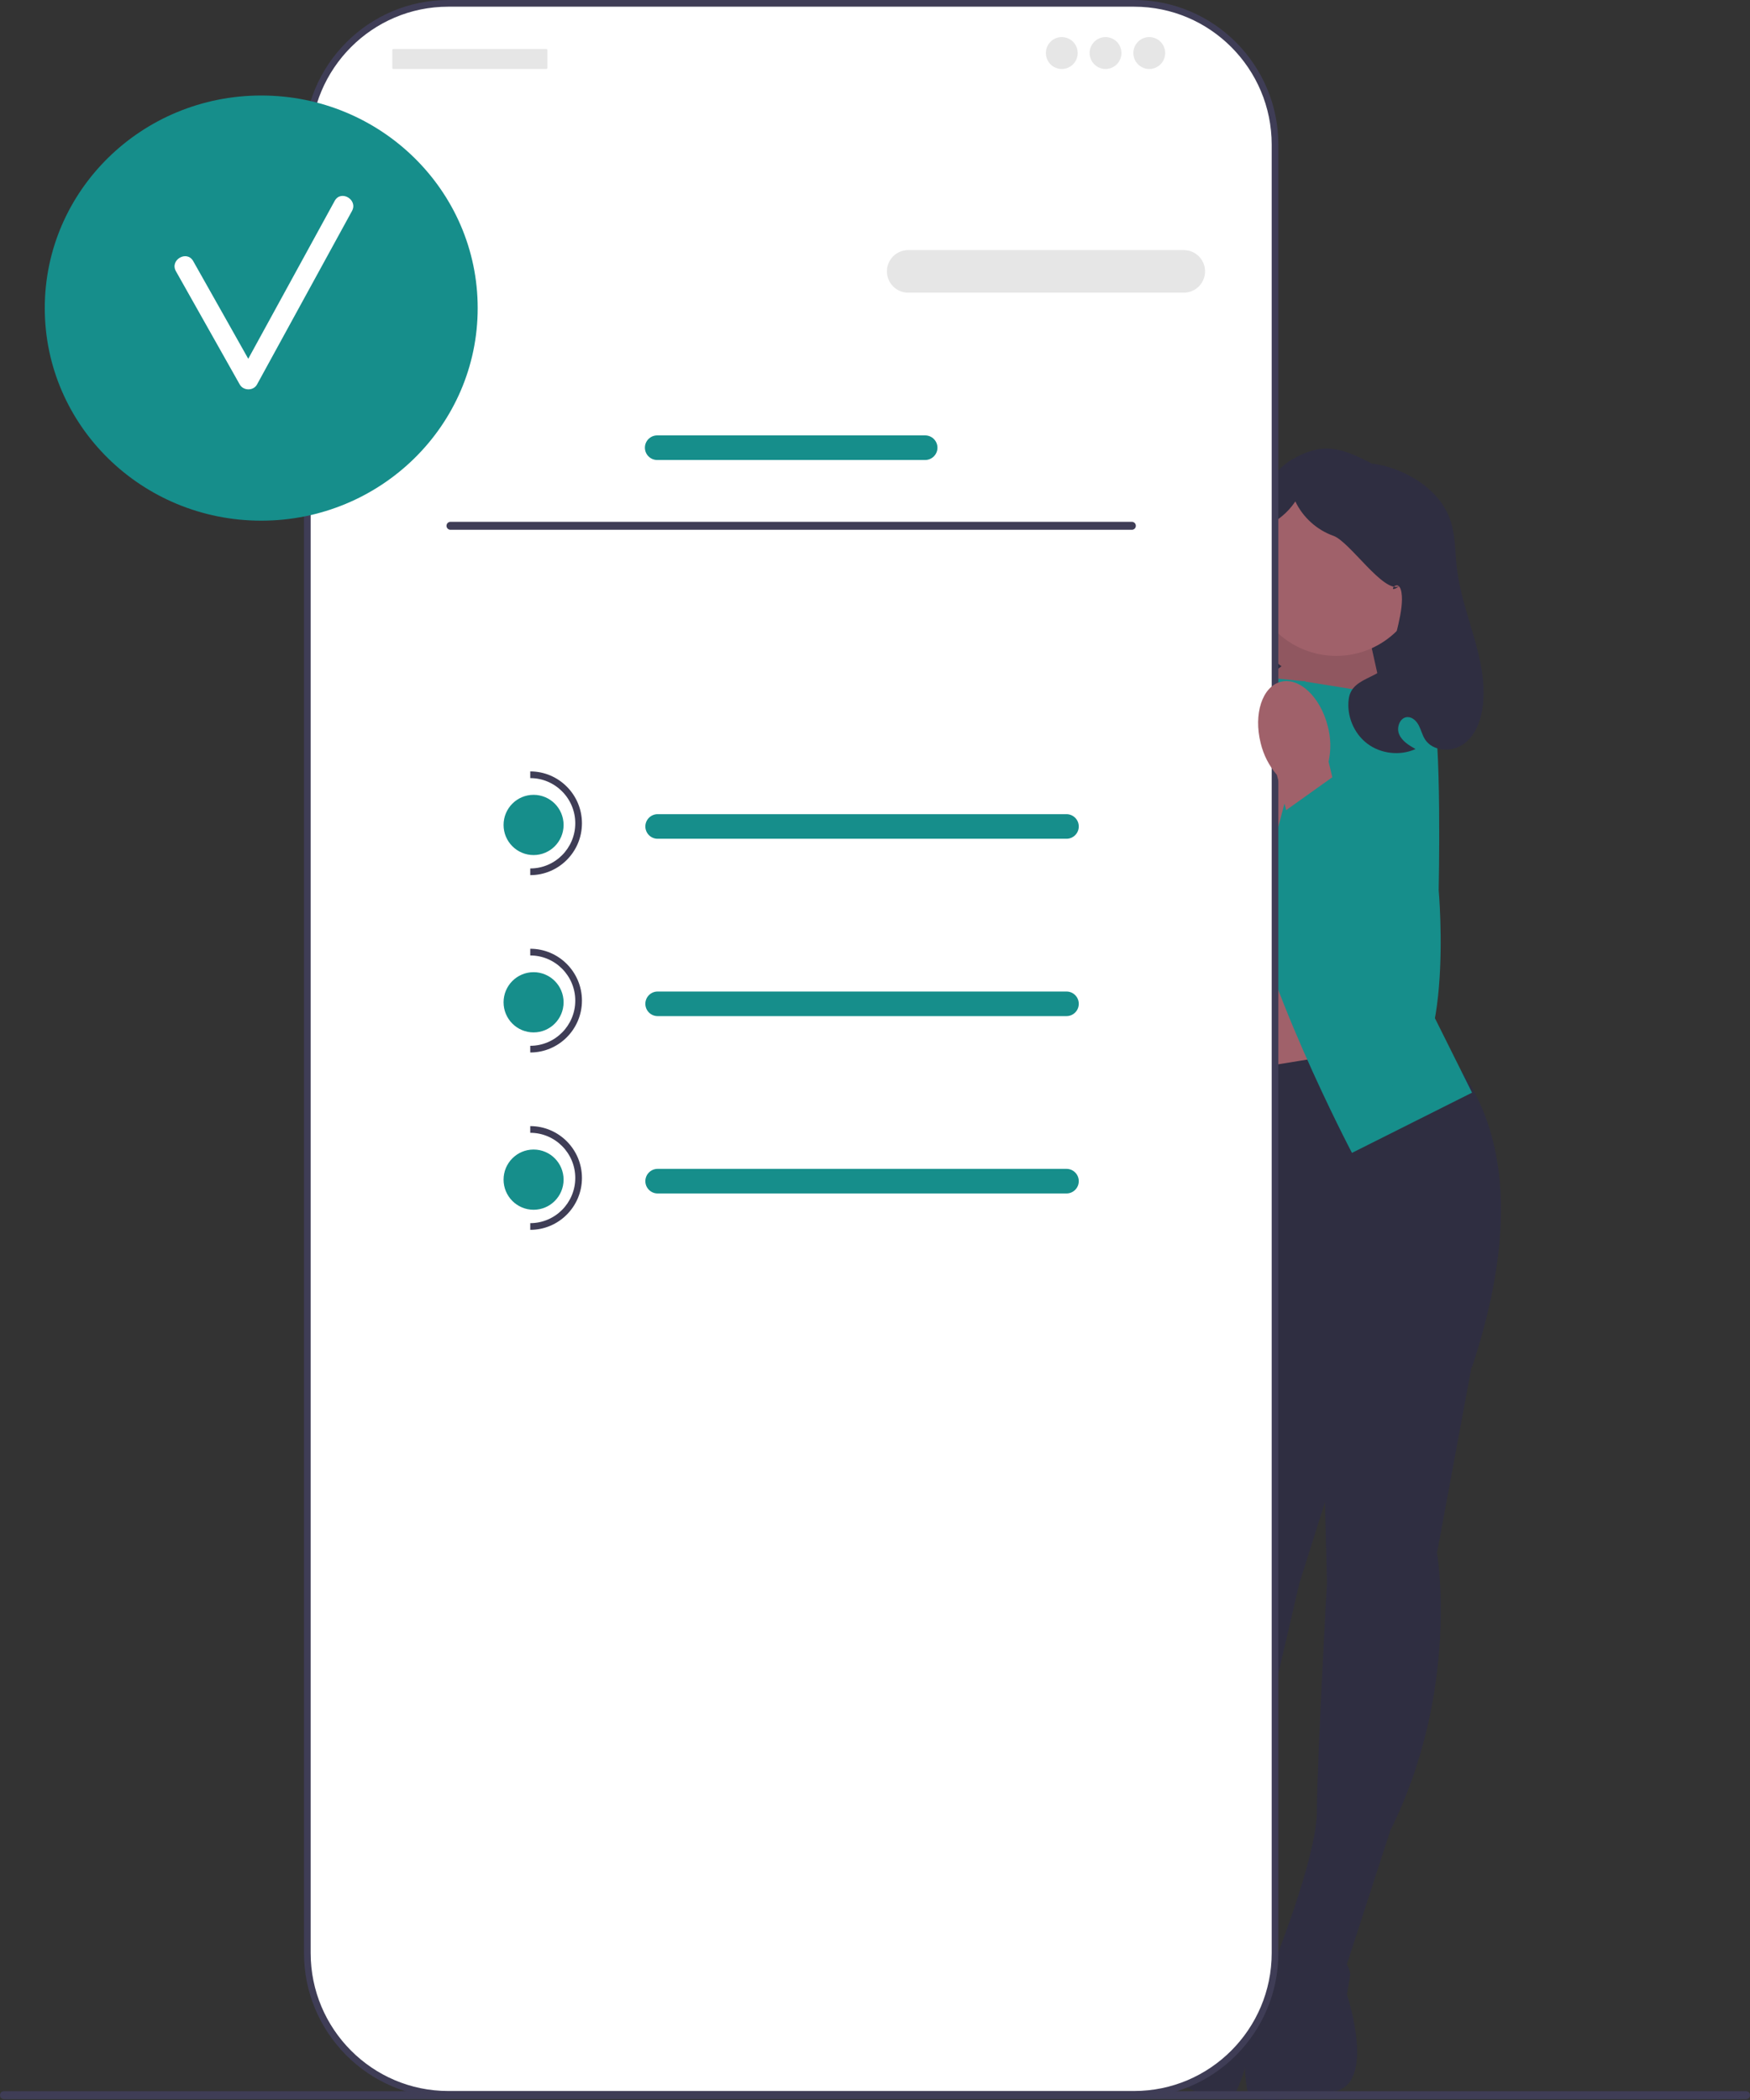
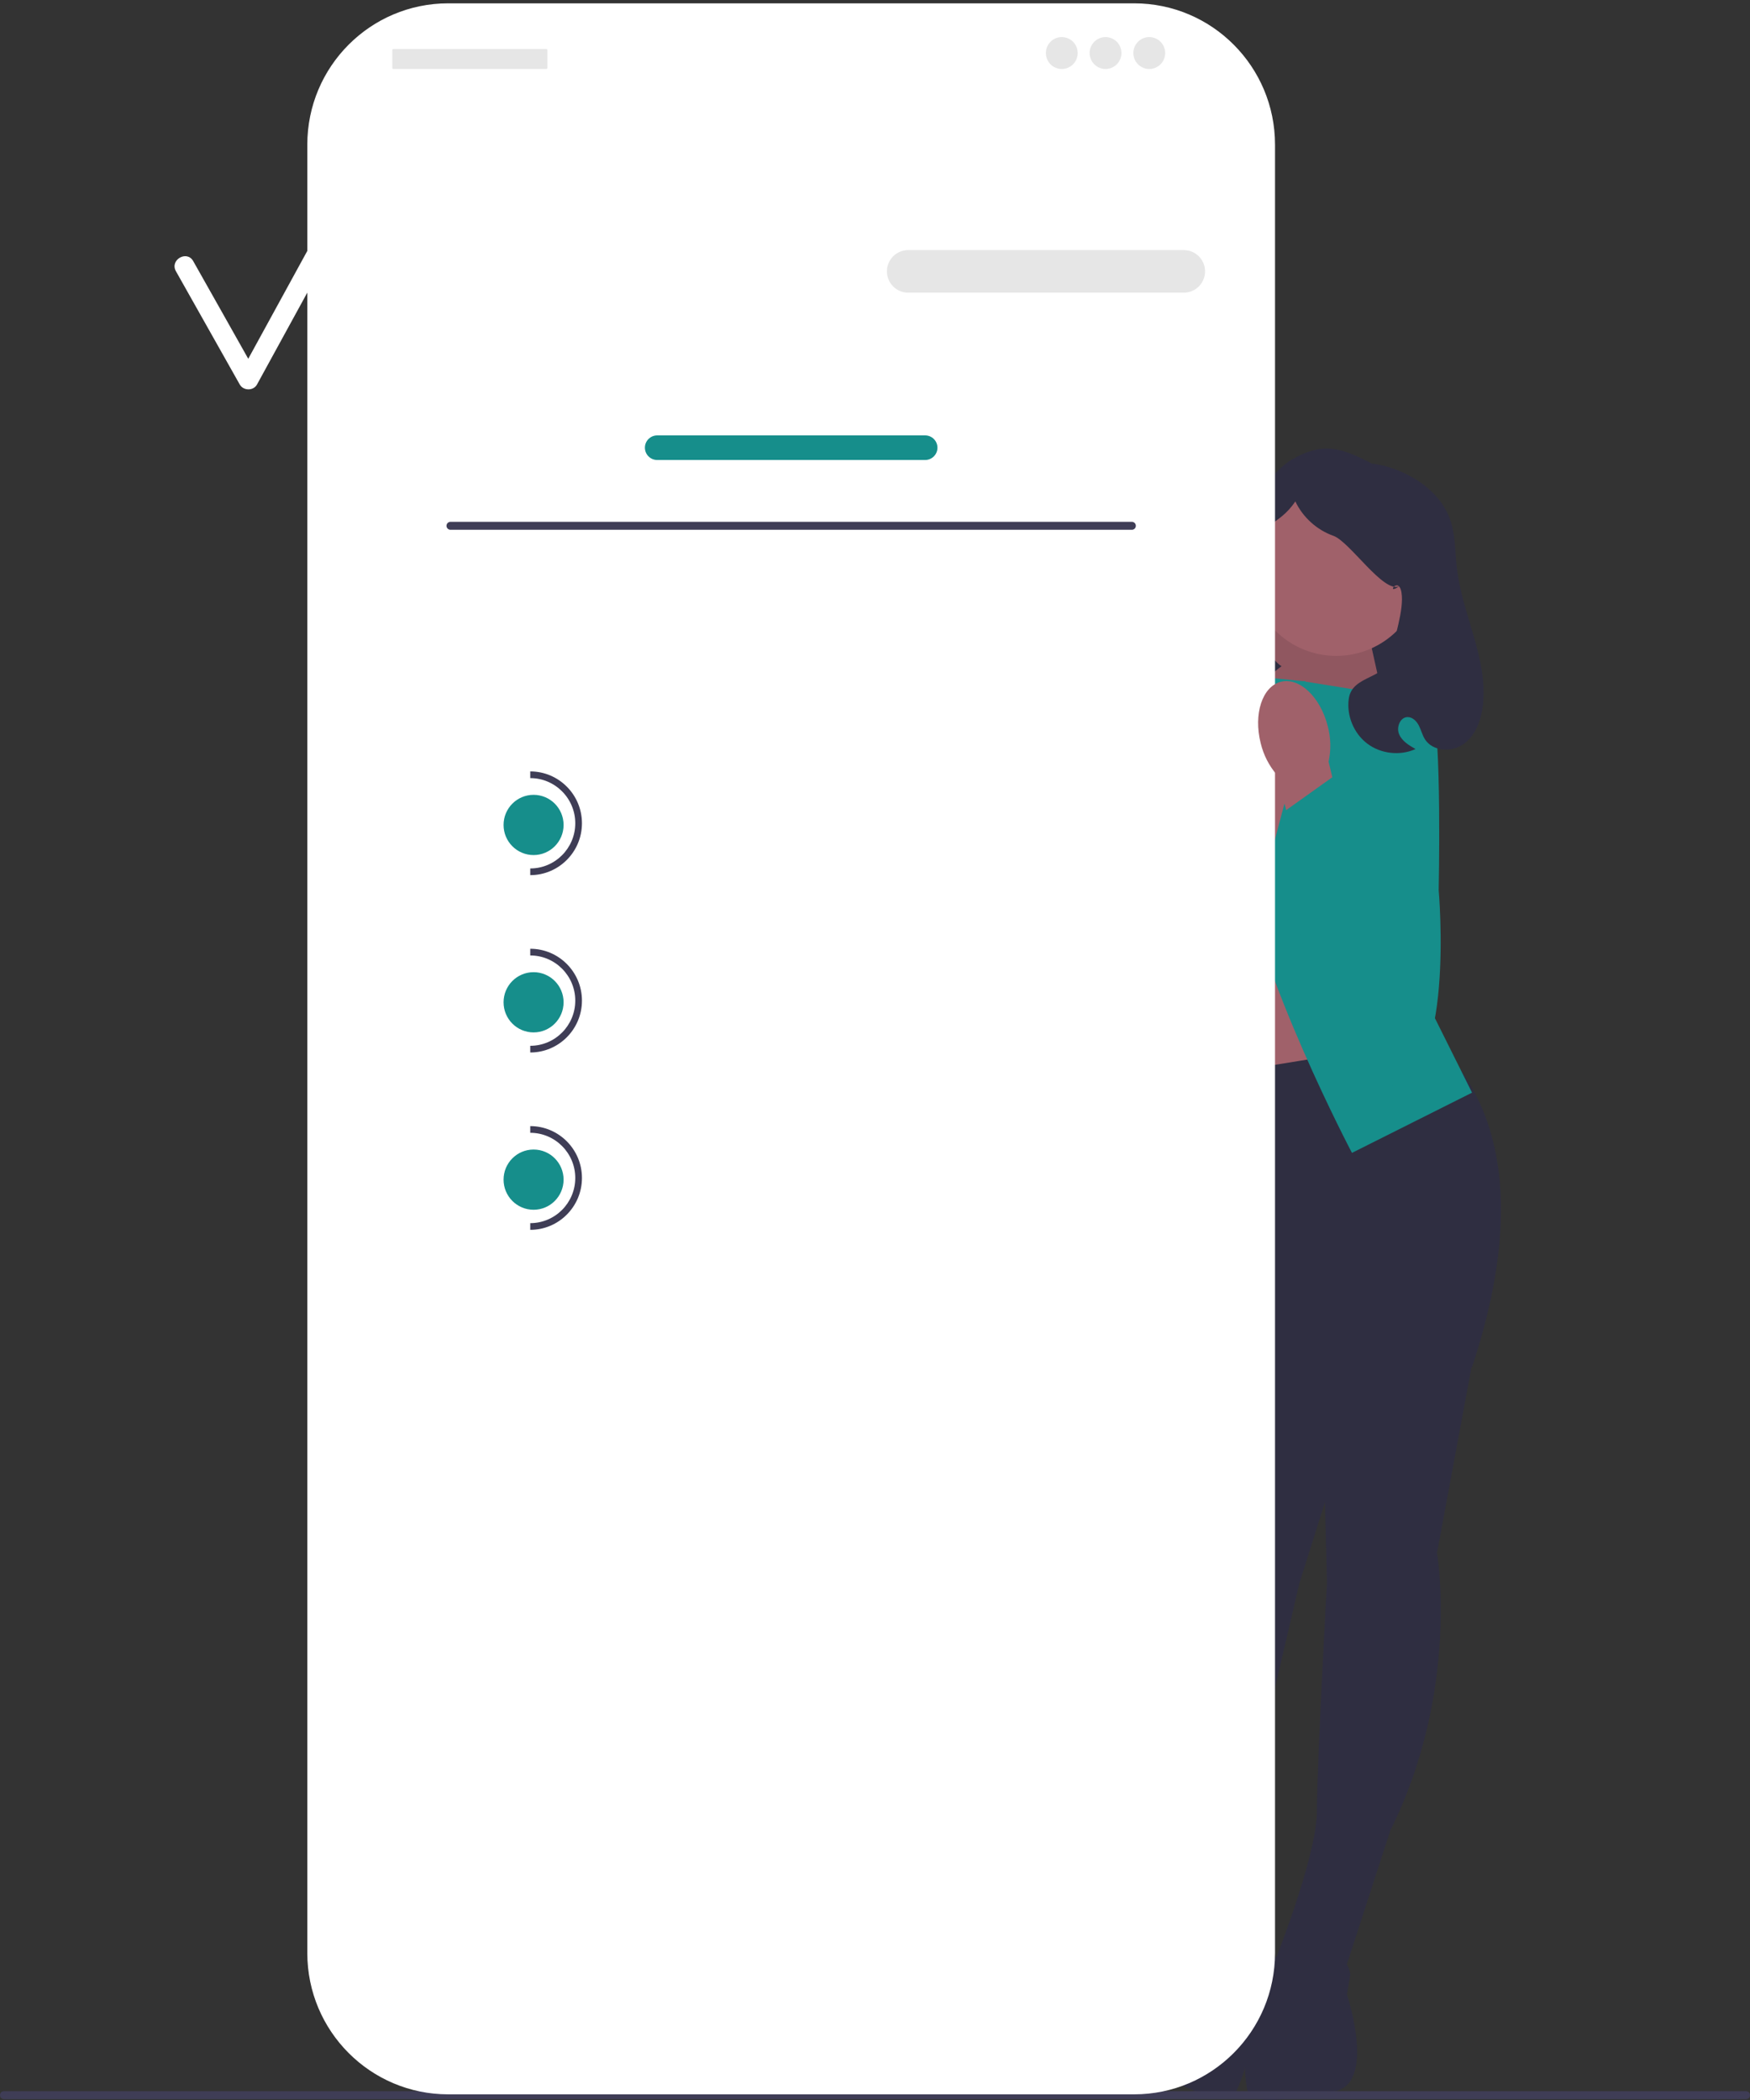
<svg xmlns="http://www.w3.org/2000/svg" width="120" height="144" viewBox="0 0 120 144">
  <rect x="0" y="0" width="120" height="144" fill="#333333" stroke="none" />
  <g fill="none">
    <path fill="#2F2E41" d="M84.406,33.968 L96.245,33.968 L96.245,37.878 C96.245,44.433 90.94,49.755 84.406,49.755 L84.406,49.755 L84.406,33.968 L84.406,33.968 L84.406,33.968 Z" transform="rotate(-180 90.326 41.861)" />
    <polygon fill="#A0616A" points="93.621 42.455 95.657 51.64 83.729 49.653 88.589 40.966" />
    <polygon fill="#000" points="93.621 42.455 95.657 51.64 83.729 49.653 88.589 40.966" opacity=".1" />
    <rect width="11.436" height="16.979" x="82.185" y="62.076" fill="#A0616A" transform="rotate(-180 87.903 70.565)" />
    <path fill="#2F2E41" d="M101.054,92.937 L98.539,106.474 C98.539,106.474 100.14,115.882 95.336,125.519 L92.134,135.385 L87.331,134.697 C87.331,134.697 90.305,127.355 90.305,124.142 C90.305,120.93 90.991,108.539 90.991,108.539 L90.648,94.401 L101.054,92.937 Z" />
    <path fill="#2F2E41" d="M86.645,134.468 C86.645,134.468 92.134,132.402 92.592,135.385 L92.363,136.762 C92.363,136.762 94.422,142.957 91.448,143.416 C88.475,143.875 85.73,144.563 85.502,143.187 C85.273,141.81 85.277,140.091 85.847,138.886 C86.417,137.68 86.645,134.468 86.645,134.468 Z" />
    <g fill="#2F2E41" transform="translate(77.97 90.837)">
      <path d="M5.771,0 L4.435,13.706 C4.435,13.706 0.289,22.295 2.231,32.892 L2.572,43.263 L7.376,43.942 C7.376,43.942 6.556,36.059 7.446,32.974 C8.337,29.888 11.112,17.795 11.112,17.795 L15.361,4.31 L5.771,0 L5.771,0 Z" />
      <path d="M8.099,43.913 C8.099,43.913 3.399,40.397 2.132,43.135 L1.971,44.521 C1.971,44.521 -1.724,49.898 1.005,51.168 C3.733,52.438 6.179,53.865 6.78,52.607 C7.382,51.348 7.855,49.696 7.641,48.379 C7.428,47.062 8.099,43.913 8.099,43.913 L8.099,43.913 Z" />
    </g>
    <path fill="#2F2E41" d="M98.31,71.254 C103.689,76.289 104.088,84.257 100.94,93.74 C100.94,93.74 90.877,100.623 83.558,91.904 L79.898,74.236 L98.31,71.254 Z" />
    <path fill="#168E8B" d="M89.276,46.702 L94.993,47.62 L94.536,62.076 L100.94,74.925 L92.706,79.055 C92.706,79.055 86.302,66.894 85.159,59.322 C84.015,51.75 84.701,46.243 84.701,46.243 L89.276,46.702 Z" />
    <path fill="#168E8B" d="M84.93 47.161 79.212 48.079 79.67 62.534 78.297 75.843 81.499 79.514C81.499 79.514 87.903 67.353 89.047 59.781 90.19 52.209 89.504 46.702 89.504 46.702L84.93 47.161ZM91.791 47.505 93.049 47.161C93.049 47.161 97.509 46.588 98.195 48.423 98.882 50.259 98.653 61.043 98.653 61.043 98.653 61.043 99.833 74.279 95.24 74.43 90.648 74.581 91.563 63.567 91.563 63.567L91.791 47.505Z" />
    <ellipse cx="91.625" cy="39.037" fill="#A0616A" rx="5.919" ry="5.938" />
    <path fill="#168E8B" d="M84.244,47.964 L82.986,47.62 C82.986,47.62 78.526,47.046 77.84,48.882 C77.154,50.718 77.382,61.502 77.382,61.502 C77.382,61.502 76.202,74.738 80.795,74.889 C85.387,75.04 84.473,64.026 84.473,64.026 L84.244,47.964 Z" />
    <path fill="#A0616A" d="M88.206,47.21 C86.936,46.887 85.496,48.247 84.99,50.25 C84.777,51.047 84.757,51.884 84.932,52.69 L84.386,54.966 L84.346,54.964 L80.042,65.14 C79.041,67.506 79.147,70.222 80.423,72.451 C81.183,73.777 82.179,74.668 83.35,73.758 C85.292,72.248 86.56,63.605 87.139,58.64 L88.479,53.593 C89.016,52.968 89.396,52.222 89.588,51.419 C90.095,49.418 89.476,47.533 88.206,47.21 L88.206,47.21 Z" />
    <path fill="#2F2E41" d="M80.293,43.841 C80.594,42.923 81.188,42.119 81.454,41.189 C81.807,39.955 82.559,42.693 82.632,41.411 C82.772,38.975 86.478,32.709 88.593,31.505 C90.709,30.302 91.924,30.664 94.08,31.795 C94.08,31.795 95.126,31.862 96.428,32.507 C97.731,33.152 98.904,34.185 99.41,35.551 C99.812,36.634 99.767,37.823 99.901,38.97 C100.275,42.166 102.061,45.206 101.678,48.401 C101.558,49.398 101.181,50.429 100.368,51.015 C99.556,51.601 98.243,51.538 97.708,50.689 C97.526,50.399 97.449,50.056 97.292,49.751 C97.136,49.447 96.853,49.163 96.512,49.172 C95.999,49.186 95.738,49.877 95.94,50.35 C96.142,50.824 96.618,51.109 97.064,51.364 C96.001,51.844 94.682,51.694 93.752,50.988 C92.822,50.283 92.32,49.05 92.491,47.893 C92.732,46.262 95.1,46.6 95.379,44.975 C95.582,43.793 96.295,41.814 96.101,40.63 C95.907,39.446 94.974,40.88 95.956,40.196 C94.875,40.718 92.563,37.142 91.431,36.741 C90.299,36.34 89.34,35.473 88.825,34.385 C87.625,36.131 86.569,35.657 86.139,37.733 C85.709,39.81 86.107,44.527 87.877,45.687 C87.168,46.172 86.604,46.865 86.271,47.658 C86.083,48.107 85.961,48.599 85.648,48.972 C85.051,49.685 83.949,49.728 83.071,49.429 C81.981,49.057 81.05,48.241 80.536,47.208 C80.023,46.175 79.933,44.938 80.293,43.841 L80.293,43.841 Z" />
    <path fill="#3F3D56" d="M0,143.668 C0,143.819 0.121,143.941 0.272,143.941 L119.728,143.941 C119.879,143.941 120,143.819 120,143.668 C120,143.516 119.879,143.395 119.728,143.395 L0.272,143.395 C0.121,143.395 0,143.516 0,143.668 Z" />
    <g transform="translate(3.07)">
      <path fill="#FFF" d="M74.702,0.229 L27.662,0.229 C22.328,0.229 18.003,4.568 18.003,9.919 L18.003,133.922 C18.003,139.274 22.328,143.612 27.662,143.612 L74.702,143.612 C80.036,143.612 84.36,139.274 84.36,133.922 L84.36,9.919 C84.36,4.568 80.036,0.229 74.702,0.229 L74.702,0.229 Z" />
-       <path fill="#3F3D56" d="M74.702 143.841 27.662 143.841C22.21 143.841 17.775 139.392 17.775 133.922L17.775 9.919C17.775 4.45 22.21 0 27.662 0L74.702 0C80.154 0 84.589 4.45 84.589 9.919L84.589 133.922C84.589 139.392 80.154 143.841 74.702 143.841L74.702 143.841ZM27.662.459C22.462.459 18.232 4.703 18.232 9.919L18.232 133.922C18.232 139.139 22.462 143.383 27.662 143.383L74.702 143.383C79.901 143.383 84.132 139.139 84.132 133.922L84.132 9.919C84.132 4.703 79.901.459 74.702.459L27.662.459ZM14.116 21.698C13.703 21.698 13.368 22.035 13.368 22.45L13.368 28.459C13.368 28.874 13.703 29.21 14.116 29.21 14.529 29.21 14.865 28.874 14.865 28.459L14.865 22.45C14.865 22.035 14.529 21.698 14.116 21.698Z" />
      <path fill="#E6E6E6" d="M78.109,20.068 L59.202,20.068 C58.4,20.068 57.747,19.414 57.747,18.609 C57.747,17.804 58.4,17.15 59.202,17.15 L78.109,17.15 C78.911,17.15 79.563,17.804 79.563,18.609 C79.563,19.414 78.911,20.068 78.109,20.068 Z" />
      <path fill="#168E8B" d="M60.371,31.542 L41.993,31.542 C41.529,31.542 41.152,31.164 41.152,30.699 C41.152,30.234 41.529,29.856 41.993,29.856 L60.371,29.856 C60.835,29.856 61.212,30.234 61.212,30.699 C61.212,31.164 60.835,31.542 60.371,31.542 L60.371,31.542 Z" />
-       <ellipse cx="14.843" cy="21.126" fill="#168E8B" rx="14.843" ry="14.577" />
      <path fill="#FFF" d="M19.881,13.773 C17.905,17.383 15.929,20.992 13.953,24.602 C12.693,22.37 11.441,20.134 10.178,17.903 C9.742,17.132 8.556,17.825 8.993,18.598 C10.457,21.184 11.905,23.778 13.369,26.364 C13.619,26.806 14.306,26.816 14.554,26.364 C16.725,22.398 18.895,18.433 21.066,14.468 C21.492,13.69 20.307,12.995 19.881,13.773 L19.881,13.773 Z" />
      <rect width="10.635" height="1.368" x="23.831" y="3.363" fill="#E6E6E6" rx=".071" />
      <ellipse cx="69.738" cy="3.637" fill="#E6E6E6" rx="1.091" ry="1.094" />
      <ellipse cx="72.738" cy="3.637" fill="#E6E6E6" rx="1.091" ry="1.094" />
      <ellipse cx="75.737" cy="3.637" fill="#E6E6E6" rx="1.091" ry="1.094" />
      <path fill="#3F3D56" d="M27.548,36.055 C27.548,36.207 27.669,36.328 27.82,36.328 L74.544,36.328 C74.695,36.328 74.816,36.207 74.816,36.055 C74.816,35.904 74.695,35.782 74.544,35.782 L27.82,35.782 C27.669,35.782 27.548,35.904 27.548,36.055 Z" />
      <g transform="translate(31.46 52.897)">
-         <path fill="#168E8B" d="M38.603 4.618 10.563 4.618C10.1 4.618 9.723 4.24 9.723 3.775 9.723 3.311 10.1 2.932 10.563 2.932L38.603 2.932C39.066 2.932 39.443 3.311 39.443 3.775 39.443 4.24 39.066 4.618 38.603 4.618ZM38.603 16.779 10.563 16.779C10.1 16.779 9.723 16.401 9.723 15.936 9.723 15.471 10.1 15.093 10.563 15.093L38.603 15.093C39.066 15.093 39.443 15.471 39.443 15.936 39.443 16.401 39.066 16.779 38.603 16.779L38.603 16.779ZM38.603 28.94 10.563 28.94C10.1 28.94 9.723 28.562 9.723 28.097 9.723 27.632 10.1 27.254 10.563 27.254L38.603 27.254C39.066 27.254 39.443 27.632 39.443 28.097 39.443 28.562 39.066 28.94 38.603 28.94L38.603 28.94Z" />
        <ellipse cx="2.058" cy="3.671" fill="#168E8B" rx="2.058" ry="2.065" />
        <path fill="#3F3D56" d="M1.83,7.113 L1.83,6.654 C3.532,6.654 4.917,5.265 4.917,3.557 C4.917,1.848 3.532,0.459 1.83,0.459 L1.83,0 C3.785,0 5.375,1.595 5.375,3.557 C5.375,5.518 3.785,7.113 1.83,7.113 Z" />
        <ellipse cx="2.058" cy="15.832" fill="#168E8B" rx="2.058" ry="2.065" />
        <path fill="#3F3D56" d="M1.83,19.274 L1.83,18.815 C3.532,18.815 4.917,17.426 4.917,15.717 C4.917,14.009 3.532,12.62 1.83,12.62 L1.83,12.161 C3.785,12.161 5.375,13.756 5.375,15.717 C5.375,17.679 3.785,19.274 1.83,19.274 Z" />
        <ellipse cx="2.058" cy="27.993" fill="#168E8B" rx="2.058" ry="2.065" />
        <path fill="#3F3D56" d="M1.83,31.435 L1.83,30.976 C3.532,30.976 4.917,29.586 4.917,27.878 C4.917,26.17 3.532,24.781 1.83,24.781 L1.83,24.322 C3.785,24.322 5.375,25.917 5.375,27.878 C5.375,29.839 3.785,31.435 1.83,31.435 Z" />
      </g>
    </g>
    <path fill="#A0616A" d="M87.829,46.751 C89.099,46.428 90.539,47.788 91.045,49.791 C91.259,50.588 91.279,51.425 91.103,52.231 L91.649,54.507 L91.689,54.505 L95.993,64.681 C96.994,67.047 96.888,69.763 95.612,71.992 C94.852,73.318 93.856,74.209 92.685,73.299 C90.743,71.789 89.475,63.146 88.896,58.181 L87.557,53.134 C87.019,52.509 86.639,51.763 86.447,50.961 C85.941,48.959 86.56,47.074 87.829,46.751 L87.829,46.751 Z" />
    <polygon fill="#168E8B" points="92.719 52.327 87.903 55.761 90.311 70.972 93.331 74.89 96.848 73.67 97.877 66.479 96.666 59.525" />
  </g>
</svg>